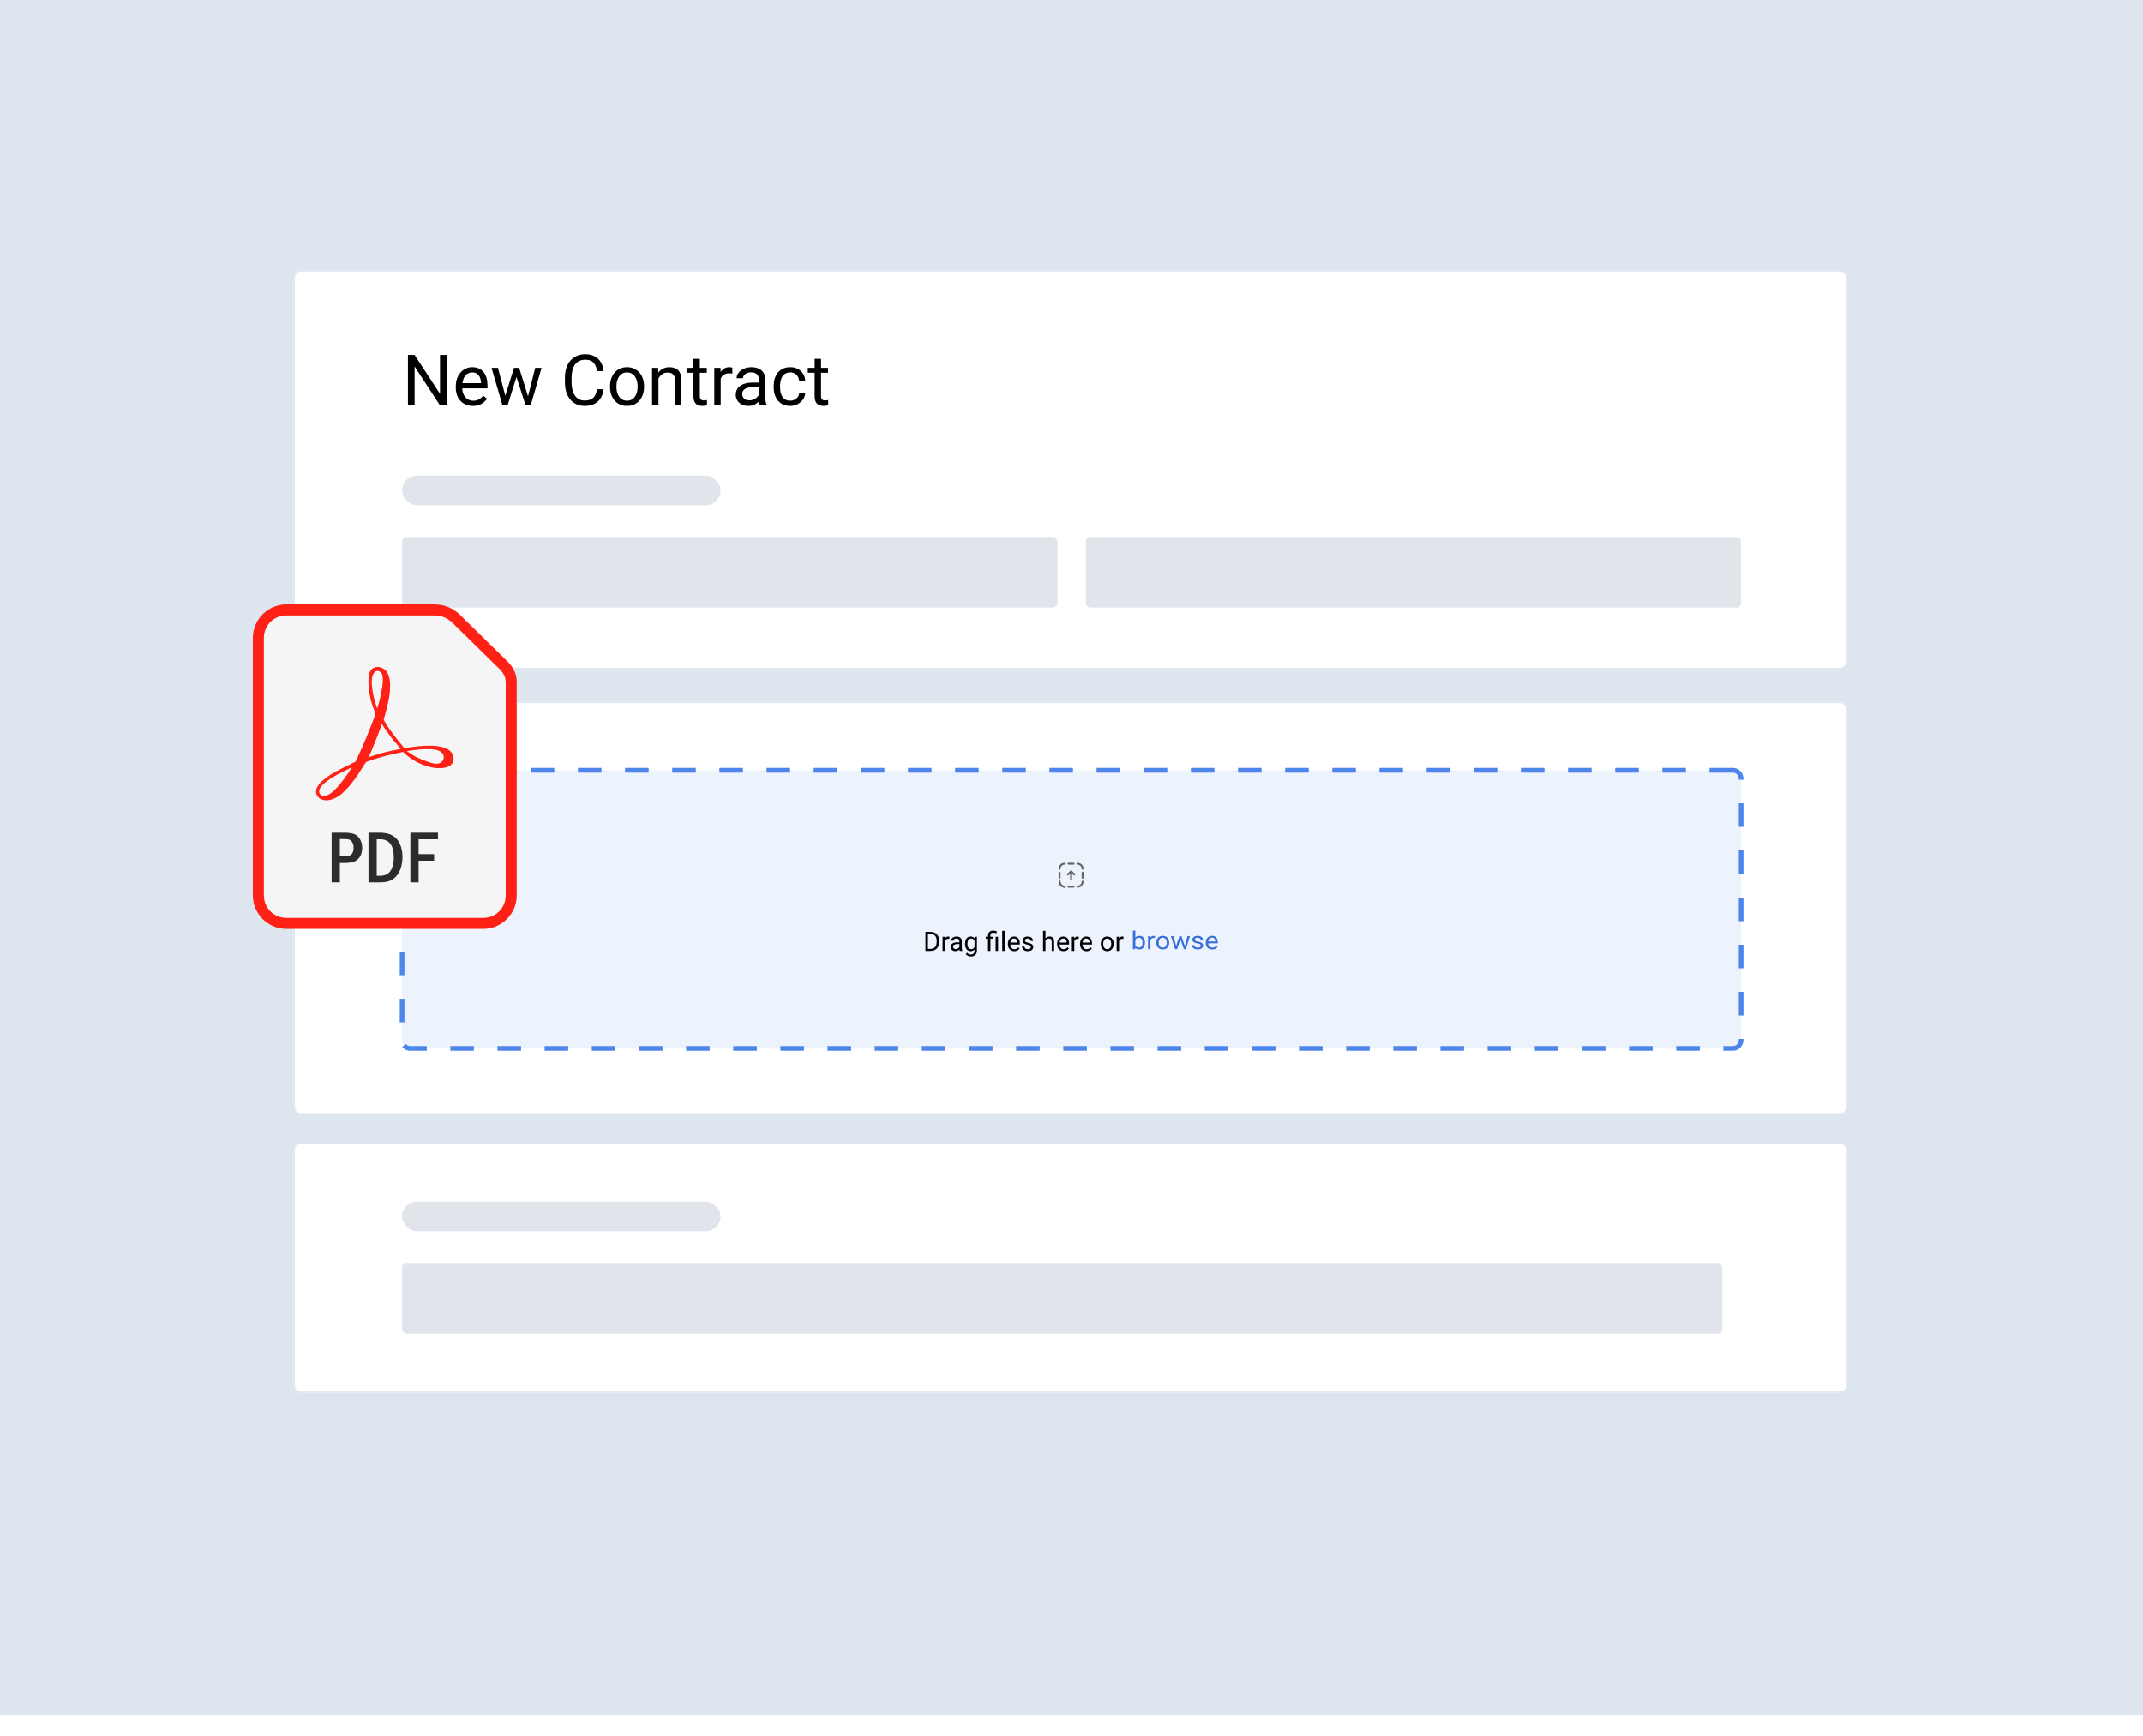
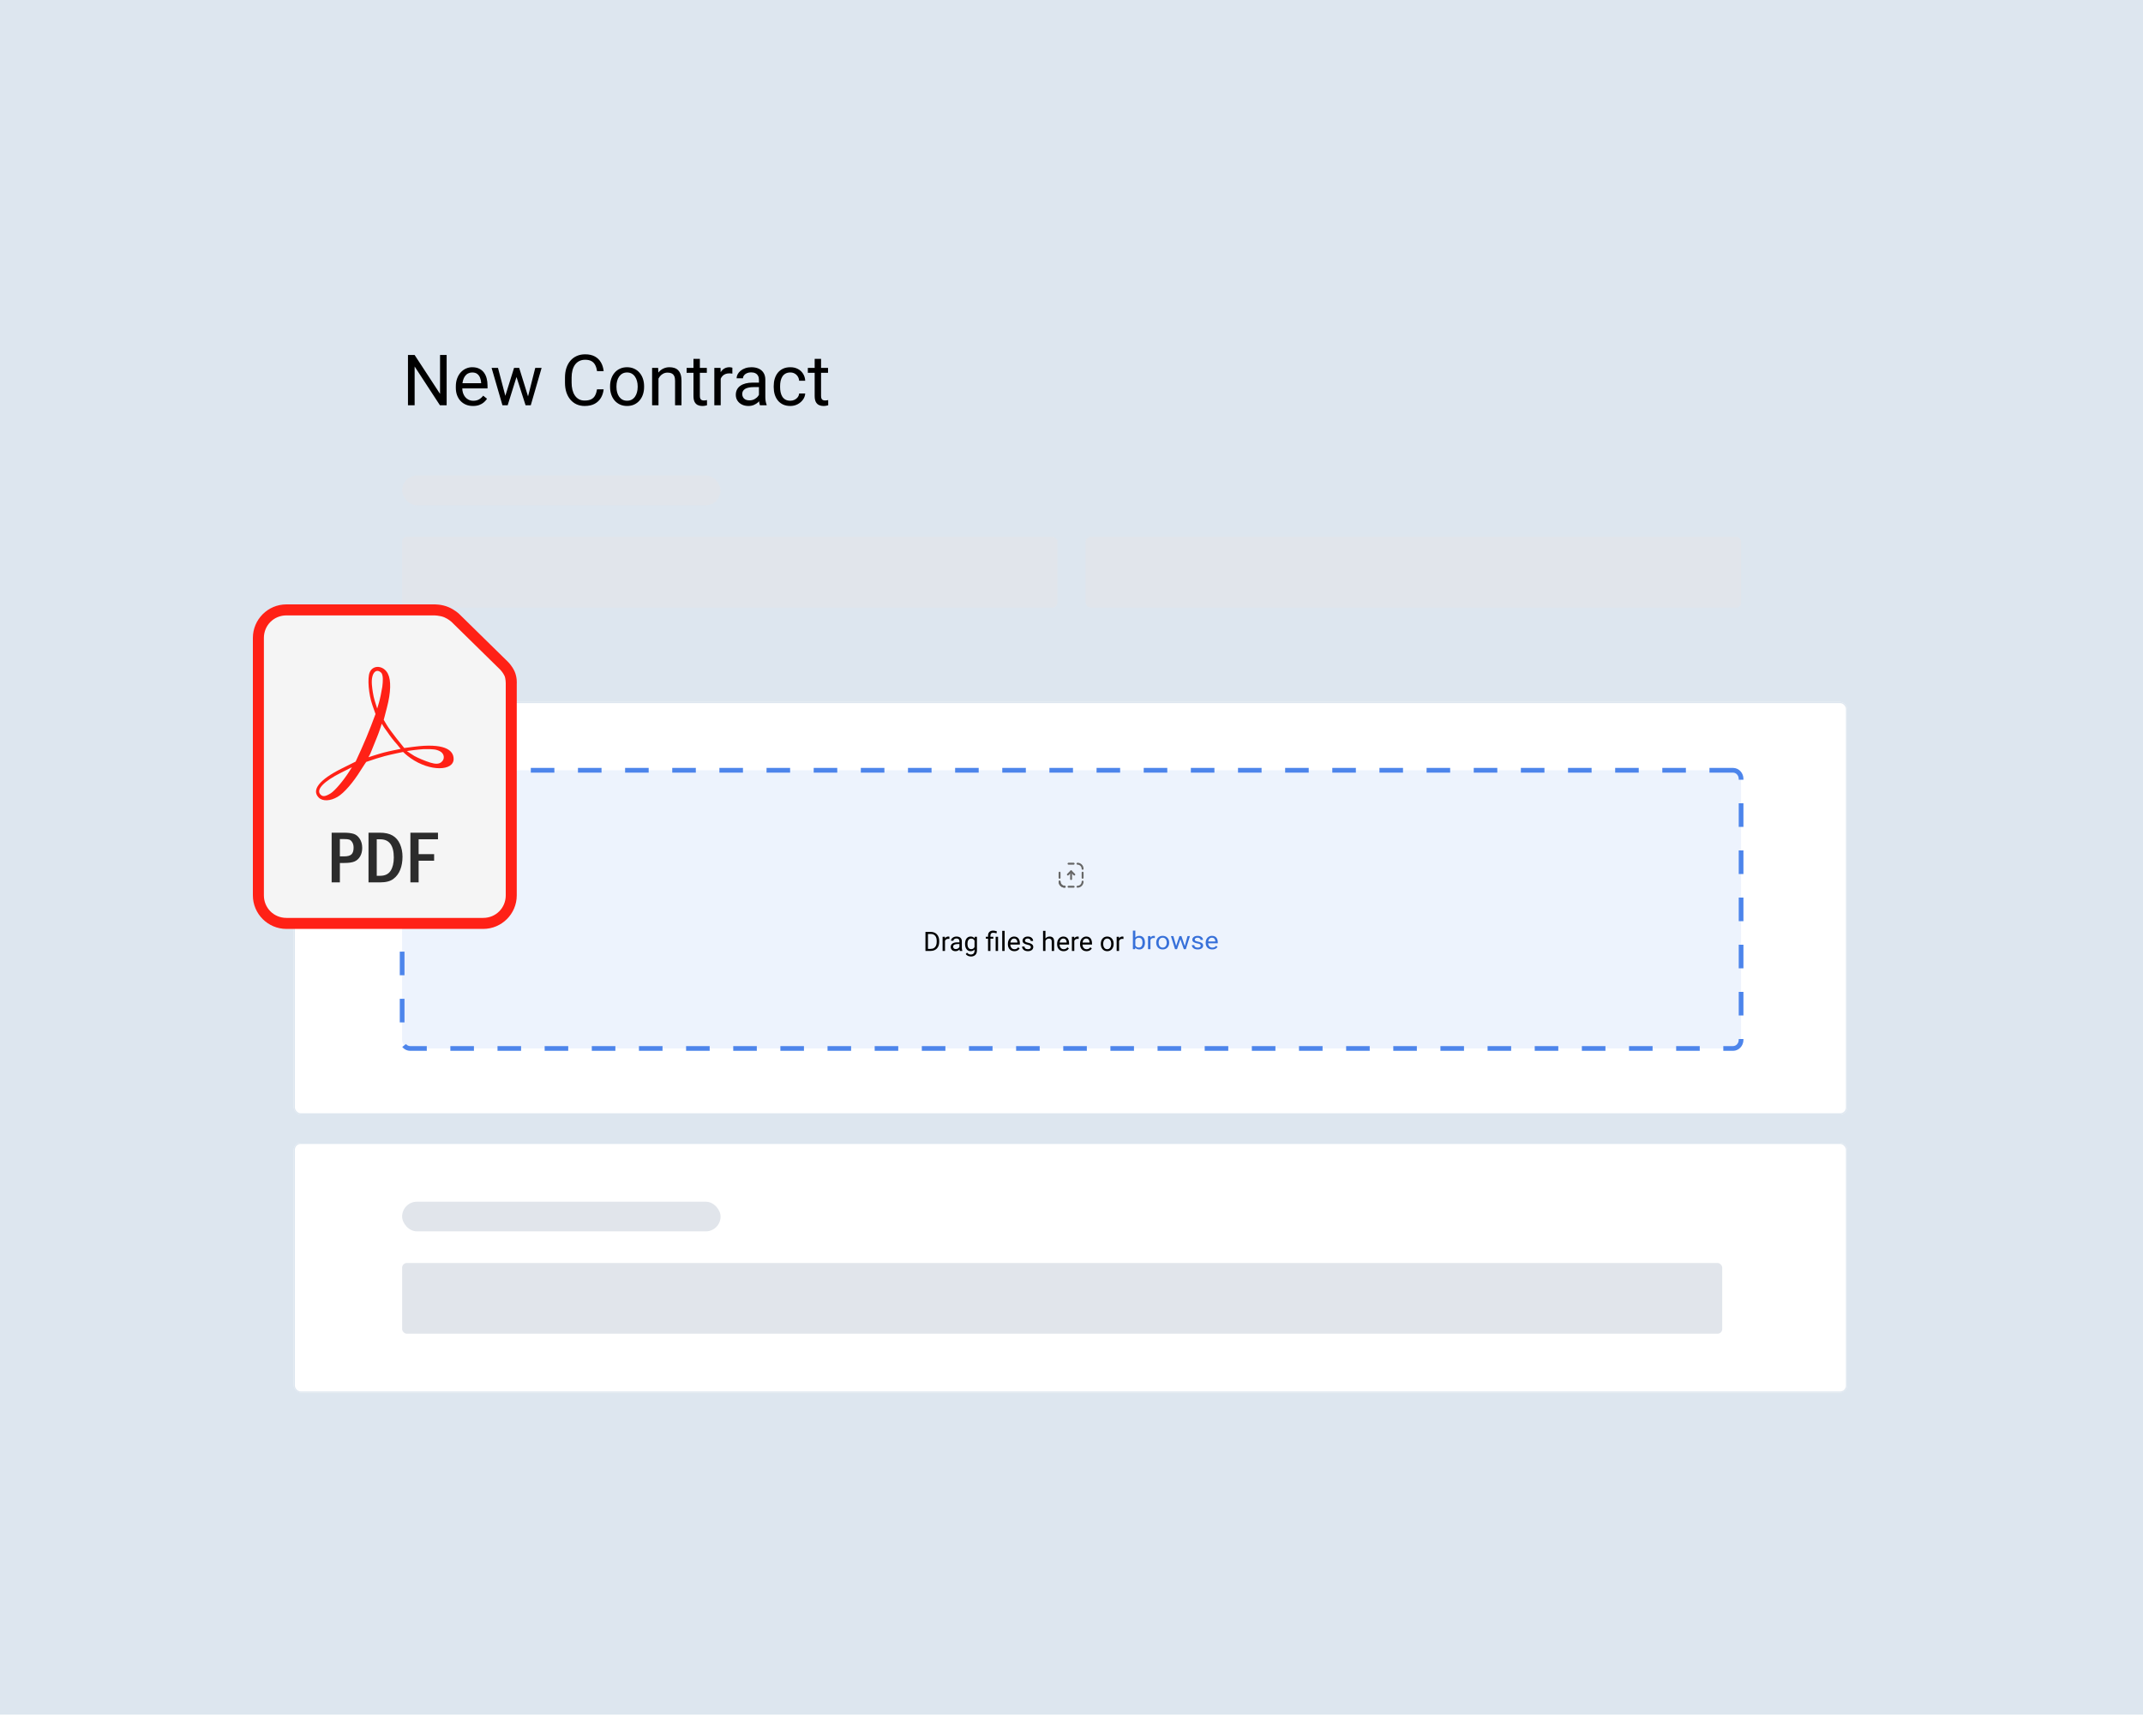
<svg xmlns="http://www.w3.org/2000/svg" width="1000" height="810" viewBox="0 0 1000 810" fill="none">
  <path d="M1000 800L-6.10352e-05 800L-2.08124e-05 -2.99381e-05L1000 0L1000 800Z" fill="#DDE6EF" />
  <g filter="url(#filter0_d_330_7119)">
    <rect x="137.05" y="533.2" width="724.9" height="116.6" rx="3.3" fill="white" />
    <rect x="137.325" y="533.475" width="724.35" height="116.05" rx="3.025" stroke="#DDE6EF" stroke-width="0.55" />
  </g>
  <g filter="url(#filter1_d_330_7119)">
    <rect x="137.05" y="327.5" width="724.9" height="192.5" rx="3.3" fill="white" />
    <rect x="137.325" y="327.775" width="724.35" height="191.95" rx="3.025" stroke="#DDE6EF" stroke-width="0.55" />
  </g>
  <rect x="187.65" y="560.7" width="148.601" height="13.845" rx="6.922" fill="#E1E5EB" />
  <rect x="187.65" y="589.3" width="616" height="33" rx="2.2" fill="#E1E5EB" />
  <path d="M808.696 359.4H191.404C189.331 359.4 187.65 361.204 187.65 363.428V485.172C187.65 487.397 189.331 489.2 191.404 489.2H808.696C810.769 489.2 812.45 487.397 812.45 485.172V363.428C812.45 361.204 810.769 359.4 808.696 359.4Z" fill="#4D85EB" fill-opacity="0.1" stroke="#4D85EB" stroke-width="2.2" stroke-dasharray="11 11" />
  <mask id="mask0_330_7119" style="mask-type:luminance" maskUnits="userSpaceOnUse" x="492" y="401" width="15" height="15">
    <path d="M506.972 401.2H492.645V415.527H506.972V401.2Z" fill="white" />
  </mask>
  <g mask="url(#mask0_330_7119)">
    <path d="M498.615 413.736H501.002" stroke="#666666" stroke-width="0.892" stroke-linecap="round" stroke-linejoin="round" />
    <path d="M498.615 402.991H501.002" stroke="#666666" stroke-width="0.892" stroke-linecap="round" stroke-linejoin="round" />
    <path d="M494.436 407.17V409.558" stroke="#666666" stroke-width="0.892" stroke-linecap="round" stroke-linejoin="round" />
    <path d="M505.181 407.17V409.558" stroke="#666666" stroke-width="0.892" stroke-linecap="round" stroke-linejoin="round" />
    <path d="M496.824 413.736C495.505 413.736 494.436 412.667 494.436 411.348" stroke="#666666" stroke-width="0.892" stroke-linecap="round" stroke-linejoin="round" />
    <path d="M496.824 413.736C495.505 413.736 494.436 412.667 494.436 411.348" stroke="#666666" stroke-width="0.892" stroke-linecap="round" stroke-linejoin="round" />
    <path d="M502.793 402.991C504.112 402.991 505.181 404.06 505.181 405.379" stroke="#666666" stroke-width="0.892" stroke-linecap="round" stroke-linejoin="round" />
-     <path d="M494.436 405.379C494.436 404.06 495.505 402.991 496.824 402.991" stroke="#666666" stroke-width="0.892" stroke-linecap="round" stroke-linejoin="round" />
    <path d="M505.181 411.348C505.181 412.667 504.112 413.736 502.793 413.736" stroke="#666666" stroke-width="0.892" stroke-linecap="round" stroke-linejoin="round" />
    <path d="M498.316 408.065L499.809 406.572L501.301 408.065" stroke="#666666" stroke-width="0.892" stroke-linecap="round" stroke-linejoin="round" />
    <path d="M499.809 406.572V410.154" stroke="#666666" stroke-width="0.892" stroke-linecap="round" stroke-linejoin="round" />
  </g>
  <path d="M434.245 443.696H432.397L432.409 442.738H434.245C434.877 442.738 435.404 442.606 435.826 442.342C436.247 442.073 436.563 441.699 436.774 441.22C436.989 440.736 437.095 440.171 437.095 439.524V438.981C437.095 438.473 437.035 438.022 436.913 437.627C436.791 437.229 436.614 436.894 436.379 436.621C436.143 436.345 435.856 436.135 435.515 435.993C435.179 435.851 434.792 435.78 434.354 435.78H432.36V434.816H434.354C434.934 434.816 435.463 434.914 435.94 435.109C436.419 435.3 436.83 435.578 437.175 435.944C437.523 436.306 437.791 436.745 437.977 437.262C438.163 437.774 438.257 438.351 438.257 438.994V439.524C438.257 440.167 438.163 440.746 437.977 441.262C437.791 441.775 437.521 442.212 437.168 442.574C436.82 442.936 436.398 443.214 435.904 443.409C435.414 443.6 434.861 443.696 434.245 443.696ZM433.023 434.816V443.696H431.85V434.816H433.023ZM440.974 438.134V443.696H439.849V437.097H440.943L440.974 438.134ZM443.028 437.06L443.022 438.109C442.93 438.089 442.84 438.077 442.755 438.073C442.673 438.065 442.581 438.061 442.475 438.061C442.216 438.061 441.987 438.101 441.789 438.182C441.59 438.264 441.421 438.378 441.284 438.524C441.146 438.67 441.036 438.845 440.956 439.049C440.879 439.248 440.828 439.467 440.803 439.707L440.488 439.89C440.488 439.492 440.526 439.118 440.603 438.768C440.684 438.418 440.808 438.109 440.974 437.841C441.14 437.569 441.35 437.357 441.606 437.207C441.865 437.052 442.174 436.975 442.53 436.975C442.611 436.975 442.705 436.985 442.81 437.005C442.915 437.022 442.988 437.04 443.028 437.06ZM447.703 442.568V439.17C447.703 438.91 447.65 438.685 447.545 438.493C447.443 438.298 447.289 438.148 447.083 438.042C446.876 437.937 446.621 437.884 446.317 437.884C446.033 437.884 445.784 437.932 445.57 438.03C445.359 438.128 445.193 438.256 445.071 438.414C444.953 438.573 444.895 438.744 444.895 438.927H443.77C443.77 438.691 443.831 438.457 443.952 438.225C444.074 437.993 444.248 437.784 444.475 437.597C444.706 437.406 444.982 437.255 445.302 437.146C445.626 437.032 445.987 436.975 446.384 436.975C446.862 436.975 447.283 437.056 447.648 437.219C448.017 437.382 448.305 437.627 448.511 437.957C448.722 438.282 448.828 438.691 448.828 439.183V442.256C448.828 442.476 448.845 442.71 448.882 442.958C448.923 443.206 448.981 443.419 449.058 443.598V443.696H447.885C447.828 443.566 447.784 443.393 447.752 443.177C447.719 442.958 447.703 442.755 447.703 442.568ZM447.898 439.695L447.909 440.488H446.773C446.453 440.488 446.167 440.514 445.916 440.567C445.665 440.616 445.454 440.691 445.283 440.793C445.113 440.894 444.984 441.023 444.895 441.177C444.806 441.327 444.76 441.504 444.76 441.708C444.76 441.915 444.808 442.104 444.901 442.275C444.993 442.446 445.134 442.582 445.32 442.683C445.51 442.781 445.744 442.83 446.019 442.83C446.364 442.83 446.668 442.757 446.931 442.61C447.194 442.464 447.403 442.285 447.557 442.073C447.715 441.862 447.8 441.657 447.812 441.458L448.292 442C448.264 442.171 448.187 442.36 448.061 442.568C447.936 442.775 447.768 442.974 447.557 443.165C447.351 443.352 447.103 443.509 446.815 443.635C446.532 443.757 446.212 443.818 445.855 443.818C445.41 443.818 445.018 443.73 444.682 443.556C444.35 443.381 444.09 443.147 443.904 442.854C443.721 442.557 443.63 442.226 443.63 441.86C443.63 441.506 443.699 441.195 443.837 440.927C443.974 440.655 444.174 440.429 444.432 440.25C444.692 440.067 445.004 439.929 445.369 439.835C445.733 439.742 446.14 439.695 446.59 439.695H447.898ZM454.857 437.097H455.878V443.556C455.878 444.137 455.761 444.633 455.526 445.044C455.291 445.454 454.962 445.765 454.541 445.977C454.124 446.192 453.642 446.3 453.094 446.3C452.867 446.3 452.6 446.263 452.292 446.19C451.988 446.121 451.688 446.001 451.392 445.83C451.1 445.664 450.856 445.438 450.657 445.153L451.246 444.483C451.522 444.816 451.81 445.048 452.11 445.178C452.414 445.308 452.713 445.373 453.01 445.373C453.366 445.373 453.674 445.306 453.933 445.172C454.192 445.038 454.393 444.838 454.535 444.574C454.681 444.314 454.754 443.993 454.754 443.61V438.548L454.857 437.097ZM450.329 440.47V440.341C450.329 439.837 450.387 439.38 450.505 438.969C450.626 438.555 450.799 438.199 451.021 437.902C451.249 437.605 451.522 437.377 451.842 437.219C452.162 437.056 452.523 436.975 452.924 436.975C453.338 436.975 453.699 437.048 454.006 437.195C454.318 437.337 454.582 437.546 454.797 437.823C455.016 438.095 455.187 438.424 455.314 438.811C455.439 439.197 455.526 439.634 455.575 440.122V440.683C455.53 441.167 455.442 441.602 455.314 441.988C455.187 442.374 455.016 442.704 454.797 442.976C454.582 443.249 454.318 443.458 454.006 443.604C453.694 443.747 453.33 443.818 452.912 443.818C452.519 443.818 452.162 443.734 451.842 443.568C451.526 443.401 451.254 443.167 451.028 442.866C450.801 442.566 450.626 442.212 450.505 441.805C450.387 441.395 450.329 440.949 450.329 440.47ZM451.453 440.341V440.47C451.453 440.799 451.485 441.108 451.55 441.397C451.62 441.685 451.723 441.939 451.861 442.159C452.002 442.378 452.183 442.551 452.401 442.677C452.62 442.799 452.882 442.86 453.186 442.86C453.558 442.86 453.867 442.781 454.11 442.622C454.353 442.464 454.545 442.254 454.687 441.994C454.833 441.734 454.946 441.451 455.027 441.147V439.677C454.983 439.453 454.914 439.238 454.821 439.03C454.732 438.819 454.614 438.632 454.468 438.469C454.326 438.302 454.15 438.17 453.94 438.073C453.729 437.975 453.482 437.926 453.198 437.926C452.89 437.926 452.625 437.991 452.401 438.122C452.183 438.248 452.002 438.422 451.861 438.646C451.723 438.866 451.62 439.122 451.55 439.414C451.485 439.703 451.453 440.012 451.453 440.341ZM462.175 443.696H461.052V436.524C461.052 436.024 461.148 435.601 461.343 435.255C461.538 434.909 461.815 434.647 462.175 434.468C462.537 434.289 462.964 434.2 463.459 434.2C463.75 434.2 464.036 434.237 464.316 434.31C464.595 434.379 464.883 434.466 465.178 434.572L464.99 435.523C464.804 435.45 464.587 435.381 464.34 435.316C464.097 435.247 463.829 435.212 463.538 435.212C463.055 435.212 462.706 435.322 462.492 435.542C462.281 435.757 462.175 436.085 462.175 436.524V443.696ZM463.519 437.097V437.963H460.012V437.097H463.519ZM465.731 437.097V443.696H464.607V437.097H465.731ZM468.802 434.328V443.696H467.671V434.328H468.802ZM473.336 443.818C472.878 443.818 472.463 443.741 472.09 443.586C471.721 443.427 471.403 443.206 471.136 442.921C470.872 442.637 470.669 442.299 470.528 441.909C470.386 441.519 470.315 441.092 470.315 440.628V440.372C470.315 439.835 470.394 439.358 470.552 438.939C470.71 438.516 470.925 438.158 471.196 437.865C471.468 437.573 471.776 437.351 472.12 437.201C472.465 437.05 472.821 436.975 473.19 436.975C473.66 436.975 474.065 437.056 474.406 437.219C474.751 437.382 475.032 437.609 475.25 437.902C475.47 438.191 475.632 438.532 475.737 438.927C475.843 439.317 475.895 439.744 475.895 440.207V440.713H470.984V439.793H474.77V439.707C474.754 439.414 474.694 439.13 474.588 438.853C474.487 438.577 474.325 438.349 474.102 438.17C473.879 437.991 473.575 437.902 473.19 437.902C472.935 437.902 472.7 437.957 472.485 438.067C472.271 438.172 472.086 438.331 471.932 438.542C471.778 438.754 471.658 439.012 471.574 439.317C471.488 439.622 471.445 439.974 471.445 440.372V440.628C471.445 440.941 471.488 441.236 471.574 441.512C471.662 441.785 471.79 442.025 471.956 442.232C472.127 442.439 472.331 442.602 472.57 442.72C472.813 442.838 473.089 442.897 473.397 442.897C473.794 442.897 474.13 442.816 474.406 442.653C474.681 442.49 474.922 442.273 475.129 442L475.81 442.543C475.668 442.759 475.488 442.964 475.269 443.159C475.05 443.354 474.781 443.513 474.461 443.635C474.144 443.757 473.77 443.818 473.336 443.818ZM481.037 441.945C481.037 441.783 481.001 441.632 480.928 441.494C480.859 441.352 480.715 441.224 480.497 441.11C480.281 440.992 479.958 440.89 479.524 440.805C479.159 440.728 478.829 440.636 478.533 440.53C478.242 440.425 477.992 440.297 477.785 440.146C477.583 439.996 477.427 439.819 477.318 439.616C477.208 439.412 477.153 439.175 477.153 438.902C477.153 438.642 477.21 438.396 477.324 438.164C477.441 437.932 477.605 437.727 477.816 437.548C478.031 437.369 478.288 437.229 478.588 437.127C478.888 437.026 479.222 436.975 479.591 436.975C480.118 436.975 480.568 437.068 480.94 437.255C481.313 437.443 481.598 437.693 481.798 438.006C481.996 438.315 482.095 438.658 482.095 439.036H480.971C480.971 438.853 480.916 438.676 480.807 438.506C480.701 438.331 480.546 438.187 480.338 438.073C480.136 437.959 479.887 437.902 479.591 437.902C479.278 437.902 479.026 437.951 478.831 438.048C478.641 438.142 478.5 438.262 478.411 438.408C478.326 438.555 478.284 438.709 478.284 438.872C478.284 438.994 478.304 439.103 478.345 439.201C478.389 439.294 478.467 439.382 478.576 439.463C478.685 439.54 478.839 439.614 479.038 439.683C479.237 439.752 479.489 439.821 479.798 439.89C480.337 440.012 480.78 440.159 481.129 440.329C481.477 440.5 481.736 440.709 481.907 440.957C482.077 441.206 482.162 441.506 482.162 441.86C482.162 442.149 482.102 442.413 481.98 442.653C481.863 442.893 481.69 443.1 481.463 443.275C481.24 443.446 480.972 443.58 480.66 443.678C480.353 443.771 480.006 443.818 479.622 443.818C479.042 443.818 478.551 443.714 478.15 443.507C477.749 443.299 477.445 443.031 477.239 442.702C477.031 442.372 476.928 442.025 476.928 441.659H478.059C478.075 441.968 478.164 442.214 478.326 442.397C478.489 442.576 478.687 442.704 478.922 442.781C479.158 442.854 479.391 442.891 479.622 442.891C479.929 442.891 480.186 442.85 480.394 442.769C480.604 442.687 480.764 442.576 480.874 442.433C480.983 442.291 481.037 442.128 481.037 441.945ZM487.851 434.328V443.696H486.727V434.328H487.851ZM487.585 440.146L487.116 440.128C487.12 439.677 487.187 439.26 487.317 438.878C487.447 438.492 487.629 438.156 487.864 437.871C488.099 437.587 488.379 437.367 488.702 437.213C489.031 437.054 489.393 436.975 489.791 436.975C490.115 436.975 490.407 437.02 490.666 437.109C490.925 437.195 491.146 437.333 491.329 437.524C491.515 437.715 491.657 437.963 491.754 438.268C491.851 438.569 491.9 438.937 491.9 439.372V443.696H490.77V439.36C490.77 439.014 490.719 438.738 490.618 438.53C490.516 438.319 490.368 438.166 490.174 438.073C489.979 437.975 489.74 437.926 489.456 437.926C489.177 437.926 488.921 437.985 488.691 438.103C488.464 438.221 488.267 438.384 488.101 438.591C487.938 438.798 487.811 439.036 487.718 439.305C487.629 439.569 487.585 439.85 487.585 440.146ZM496.313 443.818C495.855 443.818 495.44 443.741 495.067 443.586C494.698 443.427 494.38 443.206 494.112 442.921C493.849 442.637 493.646 442.299 493.505 441.909C493.363 441.519 493.292 441.092 493.292 440.628V440.372C493.292 439.835 493.371 439.358 493.529 438.939C493.687 438.516 493.901 438.158 494.174 437.865C494.445 437.573 494.752 437.351 495.097 437.201C495.442 437.05 495.798 436.975 496.167 436.975C496.638 436.975 497.042 437.056 497.383 437.219C497.727 437.382 498.009 437.609 498.227 437.902C498.446 438.191 498.609 438.532 498.714 438.927C498.82 439.317 498.872 439.744 498.872 440.207V440.713H493.96V439.793H497.747V439.707C497.731 439.414 497.671 439.13 497.565 438.853C497.464 438.577 497.302 438.349 497.079 438.17C496.856 437.991 496.552 437.902 496.167 437.902C495.912 437.902 495.676 437.957 495.462 438.067C495.247 438.172 495.063 438.331 494.909 438.542C494.755 438.754 494.635 439.012 494.551 439.317C494.465 439.622 494.423 439.974 494.423 440.372V440.628C494.423 440.941 494.465 441.236 494.551 441.512C494.639 441.785 494.767 442.025 494.933 442.232C495.104 442.439 495.308 442.602 495.547 442.72C495.79 442.838 496.066 442.897 496.373 442.897C496.771 442.897 497.107 442.816 497.383 442.653C497.658 442.49 497.899 442.273 498.107 442L498.787 442.543C498.645 442.759 498.465 442.964 498.246 443.159C498.027 443.354 497.758 443.513 497.438 443.635C497.121 443.757 496.747 443.818 496.313 443.818ZM501.309 438.134V443.696H500.185V437.097H501.279L501.309 438.134ZM503.364 437.06L503.358 438.109C503.265 438.089 503.176 438.077 503.09 438.073C503.01 438.065 502.916 438.061 502.811 438.061C502.552 438.061 502.322 438.101 502.124 438.182C501.926 438.264 501.758 438.378 501.62 438.524C501.482 438.67 501.373 438.845 501.292 439.049C501.214 439.248 501.164 439.467 501.14 439.707L500.823 439.89C500.823 439.492 500.862 439.118 500.939 438.768C501.02 438.418 501.143 438.109 501.309 437.841C501.476 437.569 501.686 437.357 501.942 437.207C502.201 437.052 502.509 436.975 502.866 436.975C502.946 436.975 503.04 436.985 503.146 437.005C503.251 437.022 503.323 437.04 503.364 437.06ZM507.011 443.818C506.553 443.818 506.138 443.741 505.765 443.586C505.396 443.427 505.078 443.206 504.811 442.921C504.547 442.637 504.345 442.299 504.203 441.909C504.062 441.519 503.99 441.092 503.99 440.628V440.372C503.99 439.835 504.07 439.358 504.227 438.939C504.385 438.516 504.6 438.158 504.872 437.865C505.143 437.573 505.451 437.351 505.795 437.201C506.14 437.05 506.496 436.975 506.865 436.975C507.336 436.975 507.741 437.056 508.081 437.219C508.426 437.382 508.707 437.609 508.926 437.902C509.145 438.191 509.307 438.532 509.412 438.927C509.518 439.317 509.57 439.744 509.57 440.207V440.713H504.659V439.793H508.446V439.707C508.429 439.414 508.369 439.13 508.263 438.853C508.163 438.577 508 438.349 507.777 438.17C507.554 437.991 507.25 437.902 506.865 437.902C506.61 437.902 506.375 437.957 506.16 438.067C505.946 438.172 505.761 438.331 505.607 438.542C505.453 438.754 505.334 439.012 505.249 439.317C505.163 439.622 505.121 439.974 505.121 440.372V440.628C505.121 440.941 505.163 441.236 505.249 441.512C505.338 441.785 505.466 442.025 505.631 442.232C505.802 442.439 506.006 442.602 506.245 442.72C506.488 442.838 506.764 442.897 507.072 442.897C507.469 442.897 507.805 442.816 508.081 442.653C508.356 442.49 508.597 442.273 508.805 442L509.485 442.543C509.343 442.759 509.163 442.964 508.944 443.159C508.725 443.354 508.456 443.513 508.136 443.635C507.819 443.757 507.445 443.818 507.011 443.818ZM513.673 440.47V440.329C513.673 439.854 513.742 439.412 513.88 439.006C514.018 438.595 514.216 438.239 514.476 437.939C514.735 437.634 515.049 437.398 515.418 437.231C515.787 437.06 516.2 436.975 516.658 436.975C517.119 436.975 517.536 437.06 517.904 437.231C518.277 437.398 518.593 437.634 518.853 437.939C519.116 438.239 519.316 438.595 519.454 439.006C519.591 439.412 519.661 439.854 519.661 440.329V440.47C519.661 440.945 519.591 441.386 519.454 441.793C519.316 442.2 519.116 442.555 518.853 442.86C518.593 443.161 518.279 443.397 517.91 443.568C517.545 443.734 517.132 443.818 516.67 443.818C516.208 443.818 515.793 443.734 515.424 443.568C515.055 443.397 514.739 443.161 514.476 442.86C514.216 442.555 514.018 442.2 513.88 441.793C513.742 441.386 513.673 440.945 513.673 440.47ZM514.798 440.329V440.47C514.798 440.799 514.836 441.11 514.913 441.403C514.991 441.691 515.105 441.948 515.26 442.171C515.418 442.395 515.614 442.572 515.85 442.702C516.084 442.828 516.358 442.891 516.67 442.891C516.978 442.891 517.248 442.828 517.479 442.702C517.713 442.572 517.908 442.395 518.062 442.171C518.216 441.948 518.331 441.691 518.409 441.403C518.49 441.11 518.53 440.799 518.53 440.47V440.329C518.53 440.004 518.49 439.697 518.409 439.408C518.331 439.116 518.214 438.857 518.056 438.634C517.902 438.406 517.707 438.227 517.473 438.097C517.241 437.967 516.97 437.902 516.658 437.902C516.35 437.902 516.078 437.967 515.843 438.097C515.612 438.227 515.418 438.406 515.26 438.634C515.105 438.857 514.991 439.116 514.913 439.408C514.836 439.697 514.798 440.004 514.798 440.329ZM522.195 438.134V443.696H521.071V437.097H522.165L522.195 438.134ZM524.25 437.06L524.244 438.109C524.15 438.089 524.062 438.077 523.976 438.073C523.895 438.065 523.802 438.061 523.697 438.061C523.437 438.061 523.209 438.101 523.01 438.182C522.811 438.264 522.643 438.378 522.505 438.524C522.368 438.67 522.258 438.845 522.177 439.049C522.1 439.248 522.049 439.467 522.025 439.707L521.71 439.89C521.71 439.492 521.748 439.118 521.824 438.768C521.906 438.418 522.03 438.109 522.195 437.841C522.361 437.569 522.572 437.357 522.827 437.207C523.087 437.052 523.395 436.975 523.751 436.975C523.833 436.975 523.925 436.985 524.031 437.005C524.136 437.022 524.209 437.04 524.25 437.06Z" fill="black" />
  <path d="M528.65 434.2H529.79V441.699L529.692 442.887H528.65V434.2ZM534.27 439.776V439.895C534.27 440.34 534.213 440.753 534.099 441.134C533.984 441.511 533.816 441.839 533.596 442.118C533.375 442.397 533.105 442.614 532.787 442.768C532.469 442.923 532.103 443 531.69 443C531.269 443 530.9 442.934 530.58 442.802C530.266 442.666 530 442.472 529.783 442.22C529.567 441.967 529.393 441.662 529.262 441.303C529.136 440.945 529.048 440.542 528.999 440.093V439.573C529.048 439.12 529.136 438.715 529.262 438.357C529.393 437.999 529.567 437.693 529.783 437.441C530 437.184 530.266 436.99 530.58 436.858C530.895 436.722 531.261 436.654 531.678 436.654C532.095 436.654 532.464 436.73 532.787 436.881C533.11 437.028 533.38 437.239 533.596 437.514C533.816 437.789 533.984 438.119 534.099 438.504C534.213 438.885 534.27 439.309 534.27 439.776ZM533.13 439.895V439.776C533.13 439.471 533.1 439.184 533.038 438.917C532.977 438.645 532.879 438.408 532.744 438.204C532.609 437.997 532.431 437.835 532.21 437.718C531.99 437.597 531.718 437.537 531.395 437.537C531.109 437.537 530.86 437.582 530.648 437.672C530.44 437.763 530.262 437.886 530.115 438.04C529.967 438.191 529.847 438.364 529.753 438.56C529.663 438.753 529.596 438.953 529.551 439.16V440.523C529.617 440.787 529.722 441.041 529.869 441.286C530.021 441.528 530.221 441.726 530.47 441.88C530.724 442.035 531.036 442.112 531.408 442.112C531.715 442.112 531.976 442.055 532.192 441.942C532.413 441.825 532.591 441.665 532.726 441.462C532.865 441.258 532.966 441.022 533.032 440.755C533.097 440.487 533.13 440.2 533.13 439.895ZM536.839 437.729V442.887H535.704V436.768H536.807L536.839 437.729ZM538.91 436.734L538.904 437.706C538.809 437.688 538.72 437.676 538.634 437.672C538.552 437.665 538.458 437.661 538.352 437.661C538.09 437.661 537.86 437.699 537.66 437.774C537.459 437.85 537.29 437.955 537.151 438.091C537.012 438.227 536.901 438.389 536.82 438.577C536.742 438.762 536.691 438.966 536.667 439.188L536.348 439.358C536.348 438.988 536.387 438.641 536.465 438.317C536.546 437.993 536.671 437.706 536.839 437.458C537.005 437.205 537.218 437.009 537.475 436.869C537.737 436.726 538.047 436.654 538.408 436.654C538.489 436.654 538.583 436.664 538.689 436.683C538.795 436.698 538.869 436.715 538.91 436.734ZM539.535 439.895V439.765C539.535 439.324 539.605 438.915 539.744 438.538C539.883 438.157 540.083 437.827 540.344 437.548C540.605 437.265 540.923 437.047 541.294 436.892C541.666 436.734 542.083 436.654 542.545 436.654C543.01 436.654 543.429 436.734 543.801 436.892C544.176 437.047 544.496 437.265 544.757 437.548C545.023 437.827 545.225 438.157 545.364 438.538C545.502 438.915 545.572 439.324 545.572 439.765V439.895C545.572 440.336 545.502 440.745 545.364 441.122C545.225 441.499 545.023 441.829 544.757 442.112C544.496 442.391 544.179 442.61 543.807 442.768C543.439 442.923 543.022 443 542.556 443C542.091 443 541.672 442.923 541.3 442.768C540.928 442.61 540.61 442.391 540.344 442.112C540.083 441.829 539.883 441.499 539.744 441.122C539.605 440.745 539.535 440.336 539.535 439.895ZM540.669 439.765V439.895C540.669 440.2 540.707 440.489 540.785 440.76C540.863 441.028 540.979 441.266 541.135 441.473C541.294 441.68 541.492 441.844 541.73 441.965C541.966 442.082 542.242 442.14 542.556 442.14C542.867 442.14 543.139 442.082 543.372 441.965C543.609 441.844 543.805 441.68 543.96 441.473C544.115 441.266 544.232 441.028 544.31 440.76C544.392 440.489 544.432 440.2 544.432 439.895V439.765C544.432 439.463 544.392 439.179 544.31 438.911C544.232 438.64 544.114 438.4 543.954 438.193C543.799 437.982 543.603 437.816 543.366 437.695C543.133 437.574 542.859 437.514 542.545 437.514C542.233 437.514 541.96 437.574 541.723 437.695C541.49 437.816 541.294 437.982 541.135 438.193C540.979 438.4 540.863 438.64 540.785 438.911C540.707 439.179 540.669 439.463 540.669 439.765ZM548.674 441.801L550.377 436.768H551.125L550.978 437.769L549.243 442.887H548.514L548.674 441.801ZM547.527 436.768L548.98 441.858L549.084 442.887H548.318L546.394 436.768H547.527ZM552.755 441.818L554.14 436.768H555.268L553.344 442.887H552.584L552.755 441.818ZM551.291 436.768L552.958 441.716L553.148 442.887H552.424L550.641 437.757L550.494 436.768H551.291ZM560.295 441.264C560.295 441.113 560.258 440.973 560.184 440.845C560.114 440.713 559.969 440.595 559.748 440.489C559.532 440.38 559.205 440.285 558.769 440.206C558.4 440.135 558.067 440.05 557.769 439.952C557.475 439.854 557.224 439.735 557.015 439.595C556.811 439.456 556.653 439.292 556.543 439.103C556.433 438.915 556.378 438.694 556.378 438.442C556.378 438.2 556.435 437.972 556.549 437.757C556.668 437.542 556.834 437.352 557.046 437.186C557.262 437.02 557.522 436.89 557.824 436.796C558.127 436.702 558.464 436.654 558.836 436.654C559.367 436.654 559.82 436.741 560.196 436.915C560.572 437.088 560.86 437.32 561.06 437.61C561.26 437.897 561.361 438.215 561.361 438.566H560.226C560.226 438.396 560.172 438.232 560.061 438.074C559.955 437.912 559.798 437.778 559.59 437.672C559.385 437.567 559.133 437.514 558.836 437.514C558.521 437.514 558.266 437.559 558.069 437.65C557.877 437.737 557.737 437.848 557.647 437.983C557.561 438.119 557.518 438.263 557.518 438.413C557.518 438.526 557.538 438.628 557.579 438.719C557.624 438.805 557.702 438.886 557.812 438.962C557.922 439.034 558.077 439.101 558.278 439.166C558.478 439.23 558.734 439.294 559.044 439.358C559.587 439.471 560.035 439.607 560.386 439.765C560.737 439.923 560.999 440.118 561.17 440.348C561.343 440.578 561.428 440.857 561.428 441.185C561.428 441.452 561.367 441.697 561.244 441.92C561.126 442.142 560.952 442.335 560.723 442.497C560.499 442.655 560.229 442.779 559.914 442.87C559.603 442.957 559.254 443 558.866 443C558.282 443 557.788 442.904 557.383 442.712C556.978 442.519 556.672 442.27 556.463 441.965C556.255 441.66 556.151 441.337 556.151 440.998H557.291C557.307 441.284 557.398 441.513 557.561 441.682C557.724 441.848 557.924 441.967 558.162 442.039C558.398 442.106 558.633 442.14 558.866 442.14C559.176 442.14 559.436 442.103 559.644 442.027C559.857 441.952 560.018 441.848 560.129 441.716C560.239 441.584 560.295 441.433 560.295 441.264ZM565.67 443C565.208 443 564.789 442.928 564.413 442.785C564.041 442.638 563.72 442.432 563.451 442.169C563.185 441.905 562.981 441.592 562.838 441.23C562.695 440.868 562.623 440.472 562.623 440.042V439.805C562.623 439.307 562.703 438.864 562.862 438.476C563.022 438.083 563.238 437.752 563.512 437.48C563.786 437.209 564.096 437.003 564.444 436.864C564.791 436.724 565.15 436.654 565.523 436.654C565.996 436.654 566.405 436.73 566.748 436.881C567.095 437.031 567.379 437.243 567.6 437.514C567.821 437.782 567.984 438.098 568.09 438.464C568.196 438.826 568.25 439.222 568.25 439.652V440.121H563.297V439.267H567.116V439.188C567.1 438.917 567.038 438.653 566.932 438.396C566.83 438.14 566.667 437.929 566.442 437.763C566.217 437.597 565.911 437.514 565.523 437.514C565.265 437.514 565.028 437.565 564.812 437.667C564.595 437.765 564.409 437.912 564.254 438.108C564.099 438.304 563.978 438.543 563.892 438.826C563.806 439.109 563.763 439.435 563.763 439.805V440.042C563.763 440.332 563.806 440.606 563.892 440.862C563.982 441.115 564.11 441.337 564.278 441.53C564.449 441.722 564.656 441.873 564.897 441.982C565.142 442.091 565.42 442.146 565.731 442.146C566.131 442.146 566.47 442.071 566.748 441.92C567.026 441.769 567.269 441.567 567.477 441.315L568.164 441.818C568.021 442.018 567.839 442.208 567.619 442.389C567.398 442.57 567.126 442.717 566.803 442.83C566.485 442.943 566.106 443 565.67 443Z" fill="#3770D9" />
  <g filter="url(#filter2_d_330_7119)">
-     <rect x="137.05" y="126.2" width="724.9" height="185.9" rx="3.3" fill="white" />
-     <rect x="137.325" y="126.475" width="724.35" height="185.35" rx="3.025" stroke="#DDE6EF" stroke-width="0.55" />
-   </g>
+     </g>
  <path d="M208.42 165.639V189.1H205.294L193.483 171.005V189.1H190.373V165.639H193.483L205.342 183.783V165.639H208.42ZM220.714 189.422C219.501 189.422 218.4 189.218 217.411 188.81C216.434 188.391 215.59 187.806 214.881 187.054C214.183 186.302 213.646 185.41 213.27 184.379C212.894 183.348 212.706 182.22 212.706 180.995V180.318C212.706 178.9 212.916 177.638 213.335 176.532C213.754 175.414 214.323 174.469 215.043 173.696C215.762 172.922 216.579 172.337 217.492 171.939C218.405 171.542 219.35 171.343 220.328 171.343C221.574 171.343 222.648 171.558 223.55 171.988C224.464 172.417 225.21 173.019 225.79 173.792C226.37 174.555 226.8 175.457 227.079 176.499C227.359 177.531 227.498 178.659 227.498 179.883V181.221H214.479V178.787H224.517V178.562C224.474 177.788 224.313 177.036 224.034 176.306C223.765 175.576 223.336 174.974 222.745 174.501C222.154 174.029 221.348 173.792 220.328 173.792C219.651 173.792 219.028 173.937 218.459 174.227C217.889 174.507 217.401 174.926 216.992 175.484C216.584 176.043 216.267 176.725 216.042 177.531C215.816 178.336 215.703 179.266 215.703 180.318V180.995C215.703 181.822 215.816 182.601 216.042 183.331C216.278 184.051 216.616 184.685 217.057 185.233C217.508 185.781 218.05 186.21 218.684 186.522C219.329 186.833 220.059 186.989 220.876 186.989C221.928 186.989 222.82 186.774 223.55 186.345C224.281 185.915 224.92 185.34 225.468 184.62L227.273 186.055C226.897 186.624 226.419 187.166 225.839 187.682C225.258 188.198 224.544 188.617 223.695 188.939C222.858 189.261 221.864 189.422 220.714 189.422ZM235.394 186.006L239.873 171.665H241.839L241.452 174.517L236.892 189.1H234.975L235.394 186.006ZM232.38 171.665L236.199 186.167L236.473 189.1H234.459L229.4 171.665H232.38ZM246.125 186.055L249.767 171.665H252.732L247.672 189.1H245.674L246.125 186.055ZM242.274 171.665L246.657 185.765L247.156 189.1H245.255L240.566 174.485L240.179 171.665H242.274ZM278.593 181.64H281.687C281.526 183.122 281.102 184.449 280.414 185.62C279.727 186.79 278.755 187.72 277.498 188.407C276.241 189.084 274.672 189.422 272.793 189.422C271.418 189.422 270.166 189.164 269.038 188.649C267.921 188.133 266.96 187.403 266.154 186.457C265.348 185.501 264.725 184.357 264.285 183.025C263.855 181.682 263.64 180.189 263.64 178.546V176.209C263.64 174.566 263.855 173.078 264.285 171.746C264.725 170.403 265.354 169.254 266.17 168.298C266.997 167.342 267.991 166.606 269.151 166.09C270.311 165.575 271.616 165.317 273.067 165.317C274.839 165.317 276.338 165.65 277.562 166.316C278.787 166.982 279.737 167.906 280.414 169.087C281.102 170.258 281.526 171.617 281.687 173.164H278.593C278.443 172.068 278.164 171.128 277.755 170.344C277.347 169.549 276.767 168.937 276.015 168.507C275.263 168.078 274.28 167.863 273.067 167.863C272.025 167.863 271.106 168.061 270.311 168.459C269.527 168.856 268.866 169.42 268.329 170.151C267.803 170.881 267.405 171.757 267.137 172.777C266.868 173.798 266.734 174.931 266.734 176.177V178.546C266.734 179.695 266.852 180.775 267.089 181.785C267.336 182.794 267.706 183.681 268.2 184.443C268.694 185.206 269.323 185.807 270.086 186.248C270.848 186.678 271.751 186.892 272.793 186.892C274.114 186.892 275.167 186.683 275.951 186.264C276.735 185.845 277.326 185.244 277.723 184.459C278.131 183.675 278.422 182.735 278.593 181.64ZM284.684 180.576V180.205C284.684 178.949 284.867 177.783 285.232 176.709C285.597 175.624 286.124 174.684 286.811 173.889C287.499 173.083 288.331 172.46 289.309 172.02C290.286 171.569 291.382 171.343 292.596 171.343C293.82 171.343 294.922 171.569 295.899 172.02C296.887 172.46 297.725 173.083 298.413 173.889C299.111 174.684 299.643 175.624 300.008 176.709C300.373 177.783 300.556 178.949 300.556 180.205V180.576C300.556 181.833 300.373 182.998 300.008 184.073C299.643 185.147 299.111 186.087 298.413 186.892C297.725 187.687 296.893 188.31 295.915 188.762C294.948 189.202 293.853 189.422 292.628 189.422C291.403 189.422 290.302 189.202 289.325 188.762C288.347 188.31 287.509 187.687 286.811 186.892C286.124 186.087 285.597 185.147 285.232 184.073C284.867 182.998 284.684 181.833 284.684 180.576ZM287.665 180.205V180.576C287.665 181.446 287.767 182.268 287.971 183.041C288.175 183.804 288.482 184.481 288.89 185.072C289.309 185.662 289.83 186.13 290.453 186.474C291.076 186.807 291.801 186.973 292.628 186.973C293.444 186.973 294.159 186.807 294.771 186.474C295.394 186.13 295.91 185.662 296.318 185.072C296.726 184.481 297.032 183.804 297.236 183.041C297.451 182.268 297.559 181.446 297.559 180.576V180.205C297.559 179.346 297.451 178.535 297.236 177.772C297.032 176.999 296.721 176.317 296.302 175.726C295.894 175.124 295.378 174.652 294.755 174.308C294.143 173.964 293.423 173.792 292.596 173.792C291.779 173.792 291.06 173.964 290.437 174.308C289.824 174.652 289.309 175.124 288.89 175.726C288.482 176.317 288.175 176.999 287.971 177.772C287.767 178.535 287.665 179.346 287.665 180.205ZM307.275 175.388V189.1H304.294V171.665H307.114L307.275 175.388ZM306.566 179.722L305.325 179.674C305.336 178.481 305.513 177.38 305.857 176.37C306.201 175.35 306.684 174.464 307.307 173.712C307.93 172.96 308.672 172.38 309.531 171.972C310.401 171.553 311.362 171.343 312.415 171.343C313.275 171.343 314.048 171.461 314.735 171.698C315.423 171.923 316.008 172.288 316.492 172.793C316.986 173.298 317.362 173.953 317.62 174.759C317.878 175.554 318.006 176.526 318.006 177.676V189.1H315.009V177.643C315.009 176.73 314.875 176 314.607 175.452C314.338 174.893 313.946 174.491 313.43 174.244C312.915 173.986 312.281 173.857 311.529 173.857C310.788 173.857 310.111 174.013 309.499 174.324C308.897 174.636 308.376 175.065 307.936 175.613C307.506 176.161 307.168 176.789 306.921 177.498C306.684 178.197 306.566 178.938 306.566 179.722ZM329.834 171.665V173.953H320.407V171.665H329.834ZM323.598 167.428H326.579V184.782C326.579 185.372 326.67 185.818 326.853 186.119C327.035 186.42 327.272 186.619 327.562 186.715C327.852 186.812 328.163 186.86 328.496 186.86C328.743 186.86 329.001 186.839 329.27 186.796C329.549 186.742 329.758 186.699 329.898 186.667L329.914 189.1C329.678 189.175 329.366 189.245 328.98 189.309C328.604 189.385 328.147 189.422 327.61 189.422C326.88 189.422 326.208 189.277 325.596 188.987C324.984 188.697 324.495 188.214 324.13 187.537C323.775 186.849 323.598 185.926 323.598 184.766V167.428ZM336.311 174.405V189.1H333.33V171.665H336.231L336.311 174.405ZM341.757 171.569L341.741 174.34C341.494 174.286 341.258 174.254 341.032 174.244C340.818 174.222 340.57 174.211 340.291 174.211C339.604 174.211 338.997 174.319 338.47 174.534C337.944 174.748 337.498 175.049 337.133 175.436C336.768 175.823 336.478 176.285 336.263 176.822C336.059 177.348 335.924 177.928 335.86 178.562L335.022 179.045C335.022 177.993 335.124 177.004 335.328 176.08C335.543 175.157 335.871 174.34 336.311 173.631C336.752 172.911 337.31 172.353 337.987 171.955C338.674 171.547 339.491 171.343 340.436 171.343C340.651 171.343 340.898 171.37 341.177 171.424C341.457 171.467 341.65 171.515 341.757 171.569ZM354.149 186.119V177.144C354.149 176.456 354.009 175.86 353.73 175.355C353.461 174.84 353.053 174.442 352.505 174.163C351.957 173.884 351.28 173.744 350.475 173.744C349.723 173.744 349.062 173.873 348.493 174.131C347.934 174.389 347.494 174.727 347.172 175.146C346.86 175.565 346.704 176.016 346.704 176.499H343.723C343.723 175.876 343.884 175.259 344.207 174.646C344.529 174.034 344.991 173.481 345.592 172.987C346.205 172.482 346.935 172.084 347.784 171.794C348.643 171.494 349.599 171.343 350.652 171.343C351.92 171.343 353.037 171.558 354.004 171.988C354.981 172.417 355.744 173.067 356.292 173.937C356.85 174.797 357.13 175.876 357.13 177.176V185.297C357.13 185.877 357.178 186.495 357.275 187.15C357.382 187.806 357.538 188.37 357.742 188.842V189.1H354.632C354.482 188.756 354.363 188.3 354.277 187.73C354.192 187.15 354.149 186.613 354.149 186.119ZM354.664 178.53L354.696 180.624H351.683C350.835 180.624 350.077 180.694 349.411 180.834C348.745 180.963 348.187 181.161 347.735 181.43C347.284 181.699 346.941 182.037 346.704 182.445C346.468 182.843 346.35 183.31 346.35 183.847C346.35 184.395 346.473 184.894 346.72 185.346C346.967 185.797 347.338 186.157 347.832 186.425C348.337 186.683 348.955 186.812 349.685 186.812C350.598 186.812 351.404 186.619 352.102 186.232C352.8 185.845 353.354 185.372 353.762 184.814C354.181 184.255 354.406 183.713 354.439 183.186L355.712 184.62C355.636 185.072 355.432 185.571 355.099 186.119C354.766 186.667 354.32 187.193 353.762 187.698C353.214 188.192 352.559 188.606 351.796 188.939C351.044 189.261 350.195 189.422 349.25 189.422C348.068 189.422 347.032 189.191 346.14 188.729C345.259 188.267 344.572 187.65 344.078 186.876C343.594 186.092 343.353 185.217 343.353 184.25C343.353 183.315 343.535 182.494 343.901 181.785C344.266 181.065 344.792 180.469 345.48 179.996C346.167 179.513 346.994 179.147 347.961 178.9C348.928 178.653 350.007 178.53 351.2 178.53H354.664ZM368.796 186.973C369.505 186.973 370.16 186.828 370.761 186.538C371.363 186.248 371.857 185.85 372.244 185.346C372.63 184.83 372.851 184.245 372.904 183.589H375.74C375.687 184.62 375.338 185.582 374.693 186.474C374.059 187.354 373.227 188.069 372.195 188.617C371.164 189.154 370.031 189.422 368.796 189.422C367.485 189.422 366.341 189.191 365.363 188.729C364.397 188.267 363.591 187.634 362.946 186.828C362.313 186.022 361.835 185.099 361.512 184.057C361.201 183.004 361.045 181.892 361.045 180.721V180.044C361.045 178.873 361.201 177.767 361.512 176.725C361.835 175.672 362.313 174.743 362.946 173.937C363.591 173.132 364.397 172.498 365.363 172.036C366.341 171.574 367.485 171.343 368.796 171.343C370.16 171.343 371.352 171.622 372.373 172.181C373.393 172.729 374.193 173.481 374.774 174.437C375.364 175.382 375.687 176.456 375.74 177.66H372.904C372.851 176.94 372.647 176.29 372.292 175.71C371.948 175.13 371.476 174.668 370.874 174.324C370.283 173.97 369.59 173.792 368.796 173.792C367.882 173.792 367.114 173.975 366.491 174.34C365.879 174.695 365.39 175.178 365.025 175.79C364.671 176.392 364.413 177.063 364.252 177.805C364.101 178.535 364.026 179.282 364.026 180.044V180.721C364.026 181.484 364.101 182.236 364.252 182.977C364.402 183.718 364.654 184.39 365.009 184.991C365.374 185.593 365.863 186.076 366.475 186.441C367.098 186.796 367.872 186.973 368.796 186.973ZM386.391 171.665V173.953H376.965V171.665H386.391ZM380.155 167.428H383.136V184.782C383.136 185.372 383.228 185.818 383.41 186.119C383.593 186.42 383.829 186.619 384.119 186.715C384.409 186.812 384.721 186.86 385.054 186.86C385.301 186.86 385.559 186.839 385.827 186.796C386.107 186.742 386.316 186.699 386.456 186.667L386.472 189.1C386.235 189.175 385.924 189.245 385.537 189.309C385.161 189.385 384.705 189.422 384.168 189.422C383.437 189.422 382.766 189.277 382.153 188.987C381.541 188.697 381.052 188.214 380.687 187.537C380.333 186.849 380.155 185.926 380.155 184.766V167.428Z" fill="black" />
  <rect x="187.65" y="221.9" width="148.601" height="13.845" rx="6.922" fill="#E1E5EB" />
  <rect x="187.65" y="250.5" width="305.8" height="33" rx="2.2" fill="#E1E5EB" />
  <rect x="506.65" y="250.5" width="305.8" height="33" rx="2.2" fill="#E1E5EB" />
  <g filter="url(#filter3_d_330_7119)">
    <path d="M153.638 262.001C145.017 262.001 138 269.023 138 277.643V397.776C138 406.397 145.017 413.419 153.638 413.419H245.5C254.121 413.419 261.138 406.397 261.138 397.776V298.994C261.138 298.994 261.384 296.101 260.129 293.286C258.952 290.648 257.033 288.812 257.033 288.812C257.029 288.805 257.024 288.799 257.019 288.792L234.228 266.437C234.215 266.424 234.202 266.412 234.19 266.399C234.19 266.399 232.244 264.546 229.359 263.308C225.963 261.851 222.462 262.005 222.462 262.005L222.514 262L153.638 262.001Z" fill="#FF2116" />
    <path d="M153.638 267.139H222.515C222.532 267.139 222.549 267.139 222.567 267.139C222.567 267.139 225.321 267.166 227.335 268.03C229.274 268.862 230.649 270.122 230.658 270.13C230.658 270.13 230.668 270.14 230.668 270.14L253.402 292.443C253.402 292.443 254.772 293.889 255.436 295.377C255.972 296.578 256.005 298.776 256.005 298.776C256.002 298.812 256.001 298.849 256 298.885V397.777C256 403.64 251.364 408.281 245.5 408.281H153.638C147.775 408.281 143.139 403.64 143.139 397.777V277.644C143.139 271.78 147.775 267.139 153.638 267.139Z" fill="#F5F5F5" />
    <path d="M168.747 352.154C165.211 348.619 169.036 343.761 179.417 338.602L185.949 335.356L188.493 329.788C189.893 326.726 191.982 321.73 193.135 318.685L195.232 313.15L193.787 309.053C192.01 304.016 191.377 296.446 192.504 293.724C194.031 290.037 199.033 290.416 201.014 294.368C202.56 297.454 202.402 303.044 200.569 310.094L199.066 315.873L200.39 318.12C201.118 319.357 203.245 322.292 205.116 324.643L208.634 329.018L213.011 328.447C226.915 326.633 231.677 329.716 231.677 334.138C231.677 339.718 220.76 340.179 211.591 333.739C209.528 332.29 208.112 330.851 208.112 330.851C208.112 330.851 202.368 332.02 199.54 332.782C196.621 333.569 195.165 334.062 190.889 335.505C190.889 335.505 189.389 337.684 188.411 339.268C184.774 345.16 180.527 350.044 177.495 351.821C174.099 353.811 170.539 353.947 168.747 352.154ZM174.295 350.172C176.282 348.944 180.305 344.187 183.089 339.771L184.217 337.984L179.083 340.564C171.155 344.551 167.529 348.307 169.415 350.58C170.474 351.856 171.741 351.751 174.295 350.172ZM225.792 335.717C227.736 334.356 227.454 331.612 225.256 330.506C223.546 329.645 222.167 329.468 217.725 329.534C214.994 329.72 210.604 330.27 209.86 330.438C209.86 330.438 212.272 332.105 213.343 332.717C214.768 333.531 218.232 335.043 220.761 335.817C223.256 336.58 224.699 336.5 225.792 335.717ZM205.086 327.111C203.909 325.875 201.909 323.294 200.641 321.376C198.982 319.2 198.15 317.665 198.15 317.665C198.15 317.665 196.937 321.565 195.942 323.912L192.839 331.583L191.939 333.324C191.939 333.324 196.723 331.755 199.157 331.119C201.735 330.446 206.967 329.417 206.967 329.417L205.086 327.111ZM198.413 300.352C198.713 297.834 198.84 295.319 198.031 294.051C195.787 291.598 193.079 293.644 193.538 299.476C193.692 301.438 194.179 304.792 194.831 306.859L196.016 310.618L196.85 307.787C197.308 306.23 198.012 302.884 198.413 300.352Z" fill="#FF2116" />
    <path d="M174.759 368.526H180.499C182.333 368.526 183.822 368.701 184.965 369.052C186.109 369.392 187.071 370.156 187.852 371.345C188.633 372.522 189.024 373.943 189.024 375.607C189.024 377.136 188.707 378.449 188.073 379.547C187.439 380.645 186.584 381.438 185.509 381.925C184.444 382.412 182.803 382.655 180.584 382.655H178.597V391.706H174.759V368.526ZM178.597 371.498V379.581H180.499C182.197 379.581 183.369 379.264 184.014 378.63C184.671 377.996 184.999 376.966 184.999 375.54C184.999 374.475 184.784 373.615 184.354 372.958C183.924 372.29 183.448 371.883 182.927 371.736C182.418 371.577 181.609 371.498 180.499 371.498L178.597 371.498ZM191.962 368.526H197.175C199.7 368.526 201.715 368.973 203.221 369.868C204.738 370.762 205.881 372.092 206.651 373.858C207.432 375.624 207.823 377.583 207.823 379.734C207.823 381.998 207.472 384.019 206.77 385.797C206.079 387.563 205.015 388.989 203.577 390.076C202.151 391.163 200.113 391.706 197.464 391.706H191.962V368.526ZM195.8 371.6V388.633H197.396C199.626 388.633 201.245 387.863 202.253 386.323C203.26 384.772 203.764 382.706 203.764 380.125C203.764 374.441 201.642 371.6 197.396 371.6H195.8ZM211.508 368.526H224.38V371.6H215.346V378.528H222.58V381.602H215.346V391.706H211.508V368.526Z" fill="#2C2C2C" />
  </g>
  <defs>
    <filter id="filter0_d_330_7119" x="132.65" y="528.8" width="733.7" height="125.4" filterUnits="userSpaceOnUse" color-interpolation-filters="sRGB">
      <feFlood flood-opacity="0" result="BackgroundImageFix" />
      <feColorMatrix in="SourceAlpha" type="matrix" values="0 0 0 0 0 0 0 0 0 0 0 0 0 0 0 0 0 0 127 0" result="hardAlpha" />
      <feOffset />
      <feGaussianBlur stdDeviation="2.2" />
      <feComposite in2="hardAlpha" operator="out" />
      <feColorMatrix type="matrix" values="0 0 0 0 0 0 0 0 0 0 0 0 0 0 0 0 0 0 0.2 0" />
      <feBlend mode="normal" in2="BackgroundImageFix" result="effect1_dropShadow_330_7119" />
      <feBlend mode="normal" in="SourceGraphic" in2="effect1_dropShadow_330_7119" result="shape" />
    </filter>
    <filter id="filter1_d_330_7119" x="132.65" y="323.1" width="733.7" height="201.3" filterUnits="userSpaceOnUse" color-interpolation-filters="sRGB">
      <feFlood flood-opacity="0" result="BackgroundImageFix" />
      <feColorMatrix in="SourceAlpha" type="matrix" values="0 0 0 0 0 0 0 0 0 0 0 0 0 0 0 0 0 0 127 0" result="hardAlpha" />
      <feOffset />
      <feGaussianBlur stdDeviation="2.2" />
      <feComposite in2="hardAlpha" operator="out" />
      <feColorMatrix type="matrix" values="0 0 0 0 0 0 0 0 0 0 0 0 0 0 0 0 0 0 0.2 0" />
      <feBlend mode="normal" in2="BackgroundImageFix" result="effect1_dropShadow_330_7119" />
      <feBlend mode="normal" in="SourceGraphic" in2="effect1_dropShadow_330_7119" result="shape" />
    </filter>
    <filter id="filter2_d_330_7119" x="132.65" y="121.8" width="733.7" height="194.7" filterUnits="userSpaceOnUse" color-interpolation-filters="sRGB">
      <feFlood flood-opacity="0" result="BackgroundImageFix" />
      <feColorMatrix in="SourceAlpha" type="matrix" values="0 0 0 0 0 0 0 0 0 0 0 0 0 0 0 0 0 0 127 0" result="hardAlpha" />
      <feOffset />
      <feGaussianBlur stdDeviation="2.2" />
      <feComposite in2="hardAlpha" operator="out" />
      <feColorMatrix type="matrix" values="0 0 0 0 0 0 0 0 0 0 0 0 0 0 0 0 0 0 0.2 0" />
      <feBlend mode="normal" in2="BackgroundImageFix" result="effect1_dropShadow_330_7119" />
      <feBlend mode="normal" in="SourceGraphic" in2="effect1_dropShadow_330_7119" result="shape" />
    </filter>
    <filter id="filter3_d_330_7119" x="88" y="252" width="183.158" height="211.419" filterUnits="userSpaceOnUse" color-interpolation-filters="sRGB">
      <feFlood flood-opacity="0" result="BackgroundImageFix" />
      <feColorMatrix in="SourceAlpha" type="matrix" values="0 0 0 0 0 0 0 0 0 0 0 0 0 0 0 0 0 0 127 0" result="hardAlpha" />
      <feOffset dx="-20" dy="20" />
      <feGaussianBlur stdDeviation="15" />
      <feComposite in2="hardAlpha" operator="out" />
      <feColorMatrix type="matrix" values="0 0 0 0 0 0 0 0 0 0 0 0 0 0 0 0 0 0 0.1 0" />
      <feBlend mode="normal" in2="BackgroundImageFix" result="effect1_dropShadow_330_7119" />
      <feBlend mode="normal" in="SourceGraphic" in2="effect1_dropShadow_330_7119" result="shape" />
    </filter>
  </defs>
</svg>